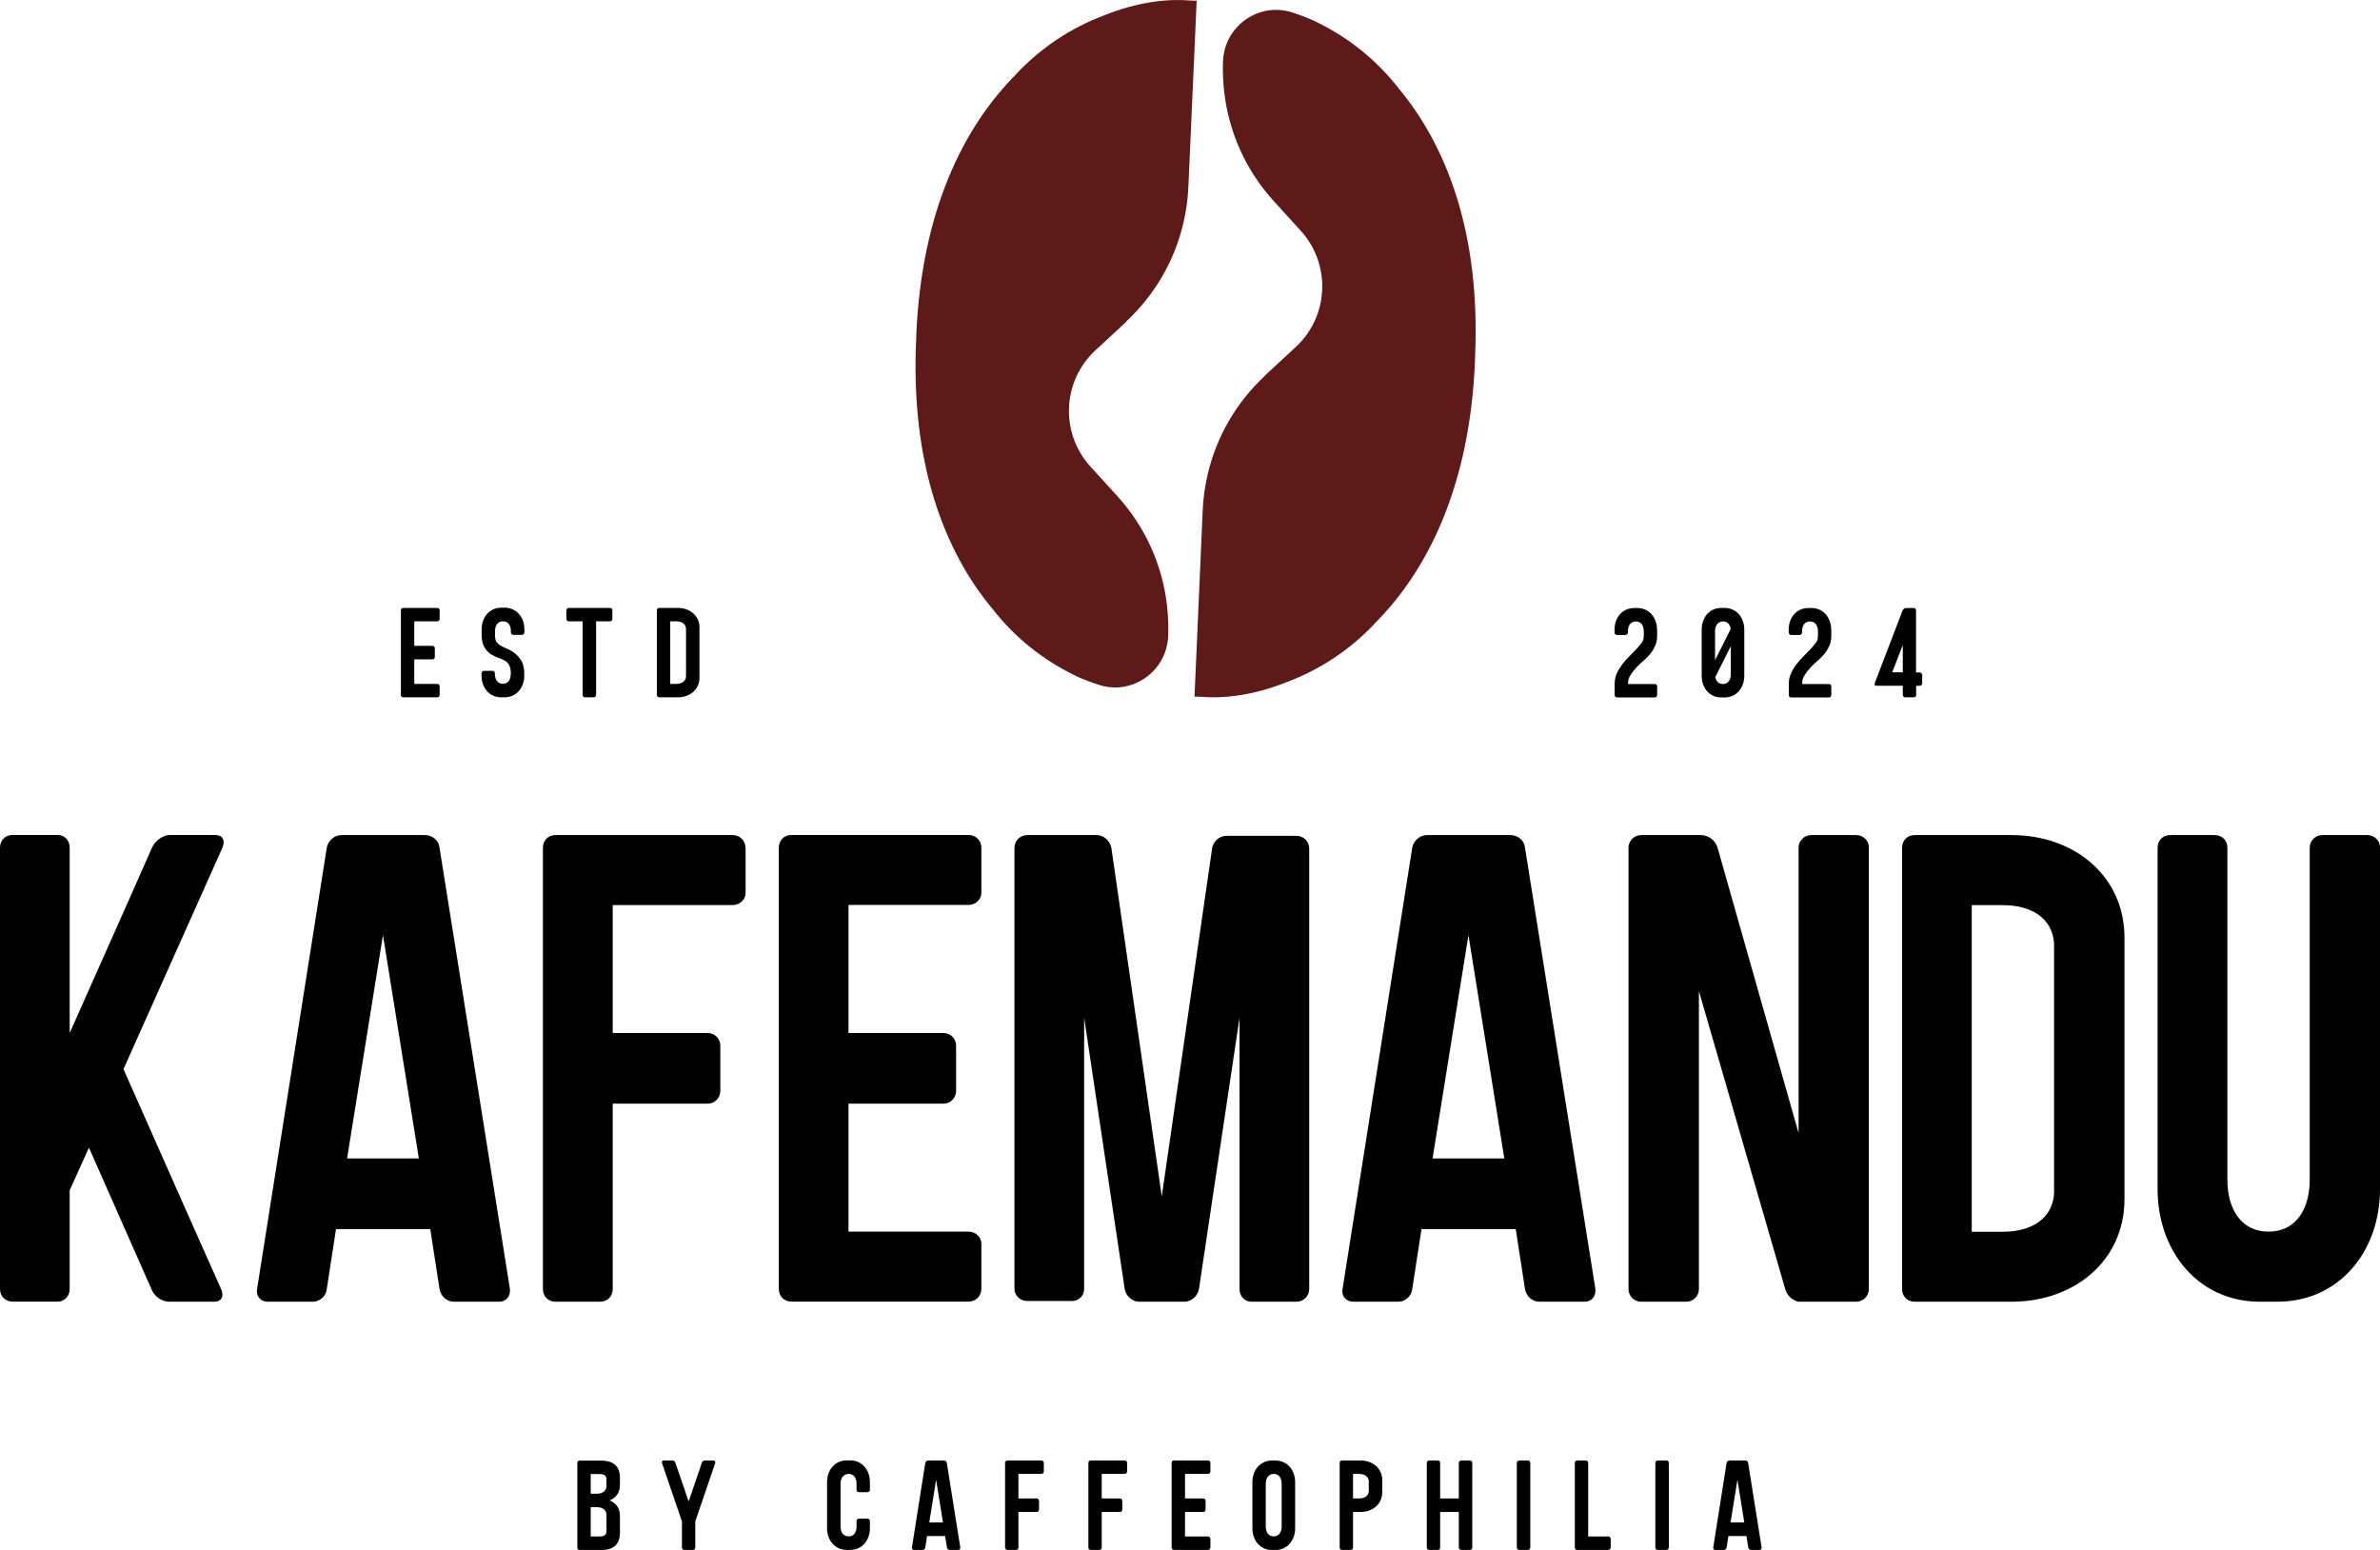
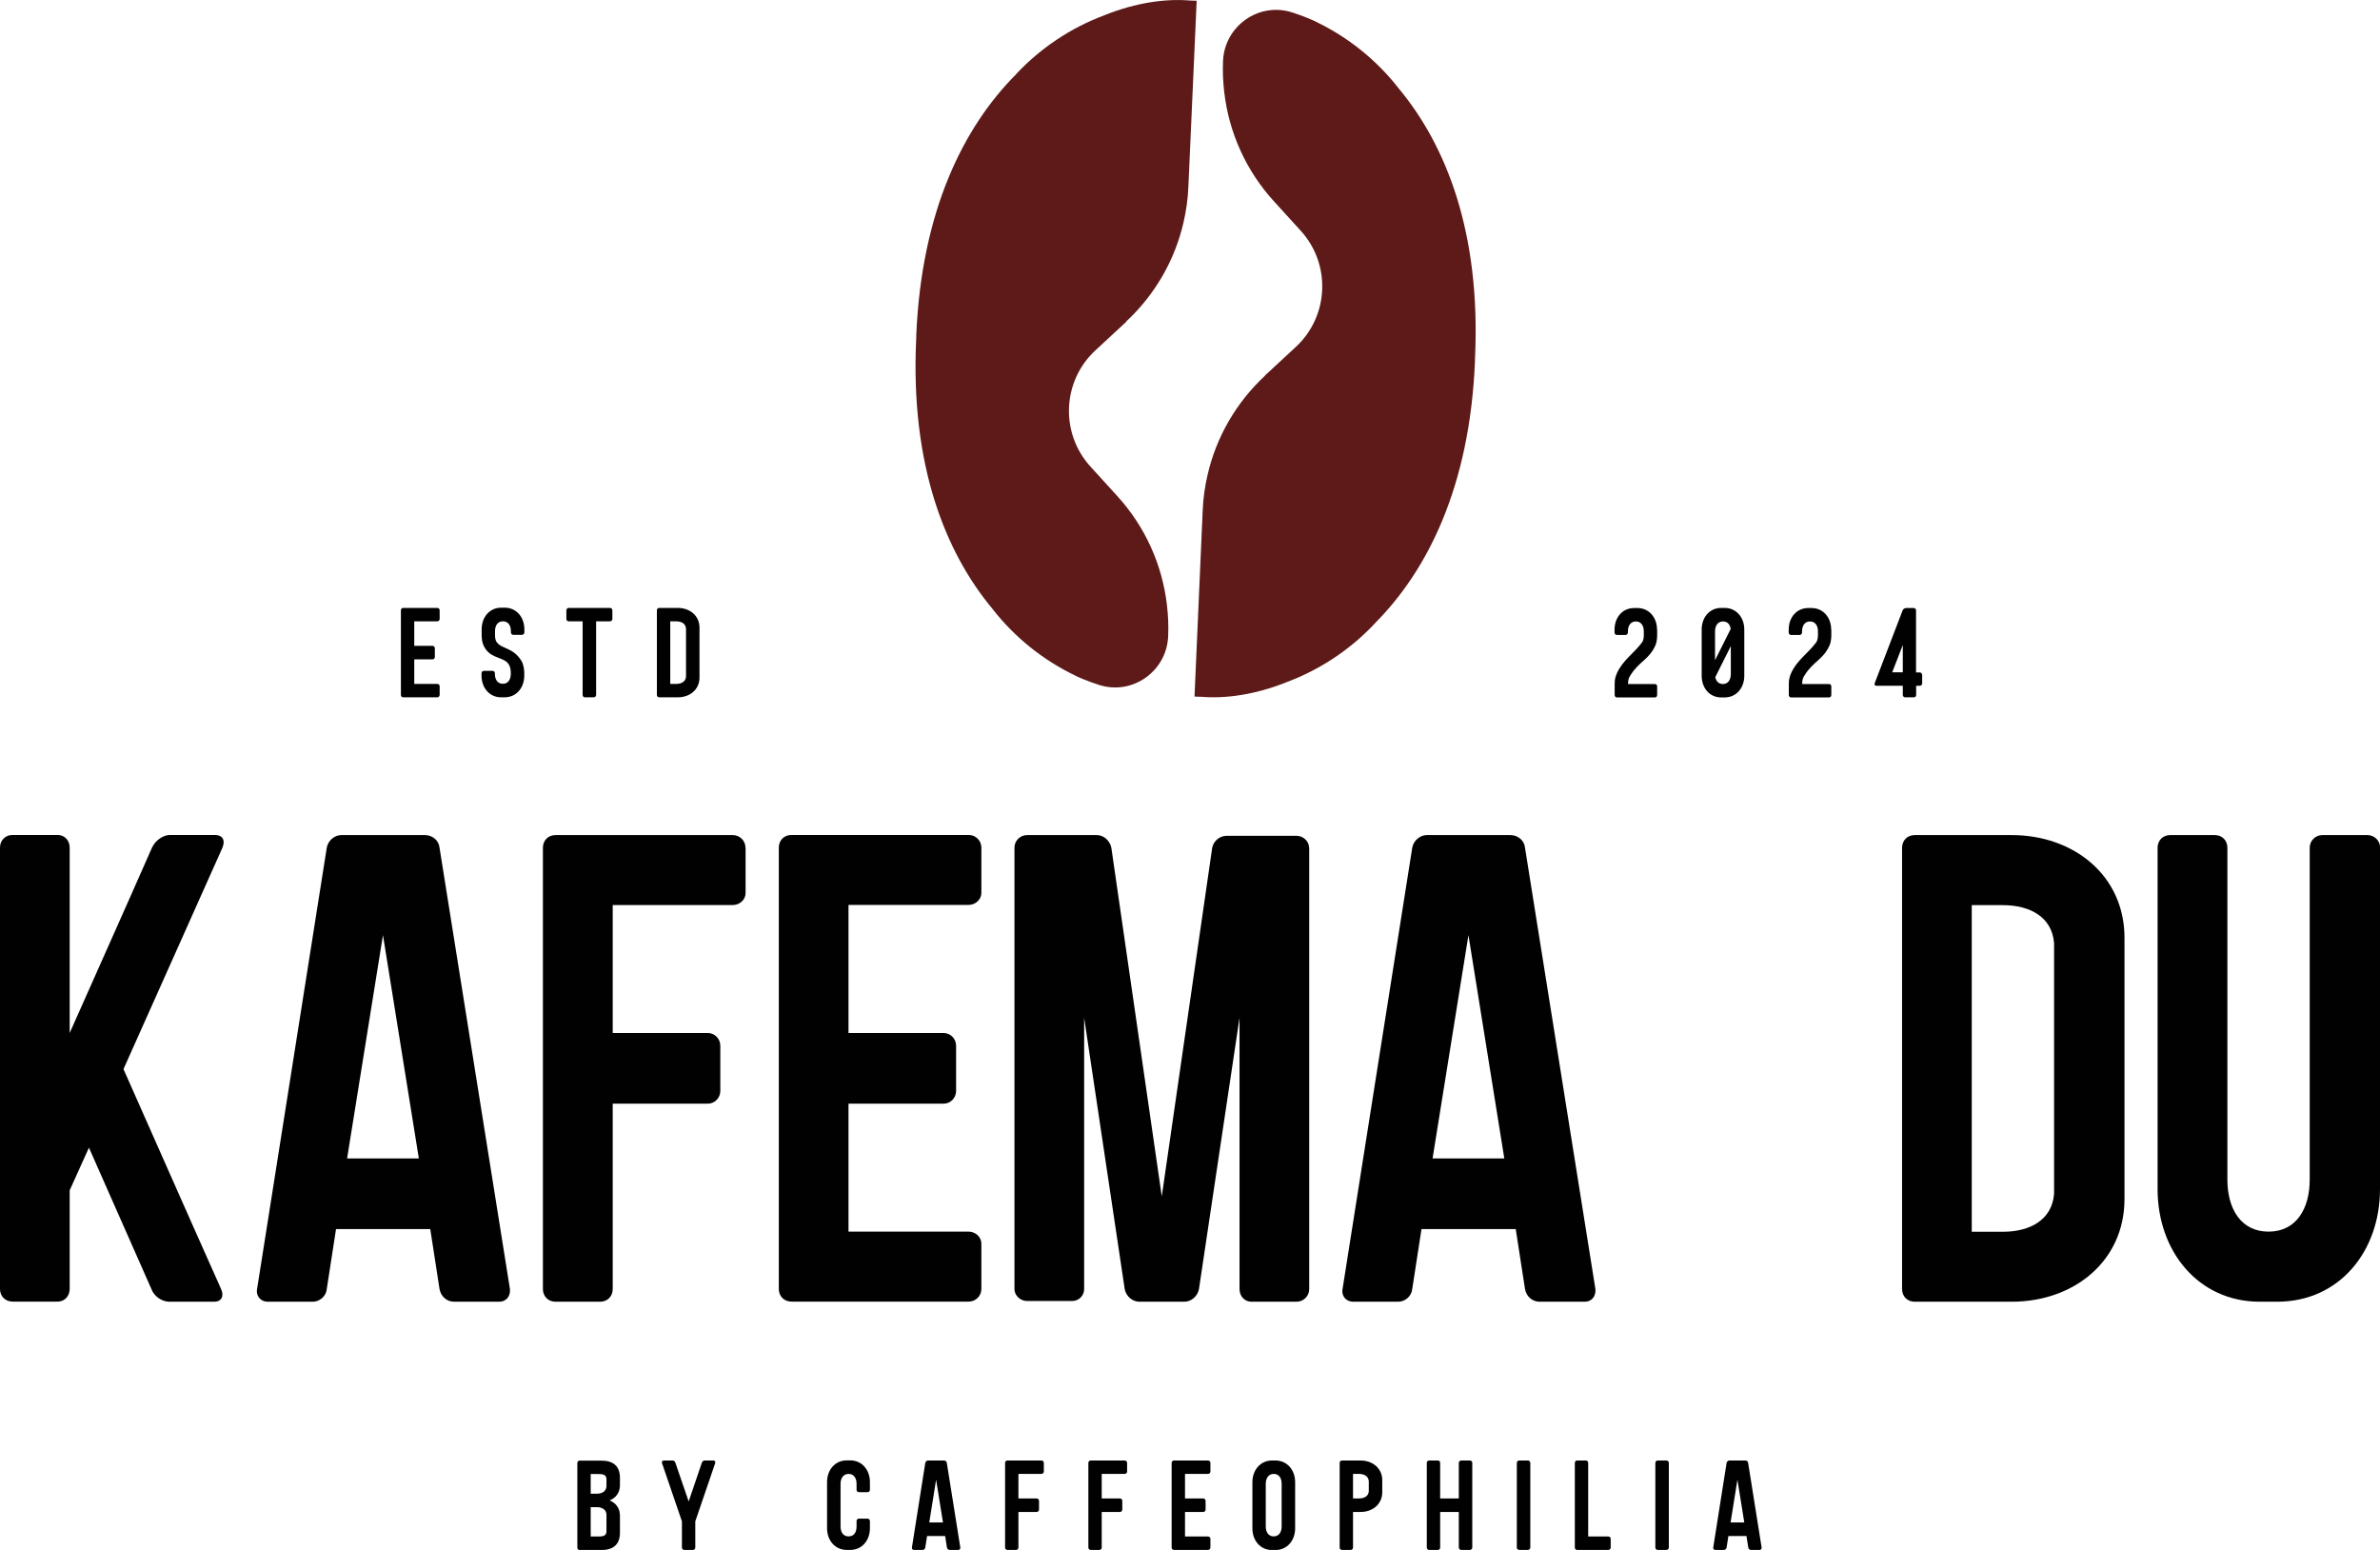
<svg xmlns="http://www.w3.org/2000/svg" width="258" height="168" viewBox="0 0 258 168" fill="none">
  <g clip-path="url(#clip0_0_695)">
    <path d="M115.229 69.049C118.021 70.228 121.061 70.909 124.257 71.001C121.674 71.093 118.504 70.503 115.229 69.049Z" fill="#5D1A18" />
    <path d="M24.11 91.891L13.386 115.886C18.709 127.948 23.967 139.723 23.967 139.723C24.332 140.522 23.967 141.098 23.249 141.098H18.357C17.561 141.098 16.7 140.522 16.413 139.723L9.642 124.399C8.924 125.984 8.206 127.581 7.554 129.022V139.71C7.554 140.509 6.98 141.085 6.262 141.085H1.37C0.574 141.085 0 140.509 0 139.71V91.878C0 91.079 0.574 90.503 1.37 90.503H6.262C6.98 90.503 7.554 91.079 7.554 91.878V111.969C12.303 101.347 16.478 91.878 16.478 91.878C16.843 91.079 17.704 90.503 18.422 90.503H23.315C24.11 90.503 24.463 91.079 24.11 91.878V91.891Z" fill="#010101" />
    <path d="M54.118 141.098H49.225C48.43 141.098 47.79 140.522 47.647 139.723L46.642 133.226H36.426L35.422 139.723C35.357 140.522 34.626 141.098 33.908 141.098H29.016C28.298 141.098 27.724 140.522 27.868 139.723L35.422 91.891C35.565 91.092 36.283 90.516 37.001 90.516H46.068C46.864 90.516 47.581 91.092 47.647 91.891L55.279 139.723C55.357 140.522 54.849 141.098 54.131 141.098H54.118ZM45.403 125.564L41.515 101.36L37.627 125.564H45.403Z" fill="#010101" />
    <path d="M80.825 91.891V96.803C80.825 97.523 80.172 98.099 79.455 98.099H66.421V111.969H76.715C77.511 111.969 78.085 112.624 78.085 113.345V118.256C78.085 118.976 77.511 119.631 76.715 119.631H66.421V139.723C66.421 140.522 65.847 141.098 65.051 141.098H60.224C59.428 141.098 58.854 140.522 58.854 139.723V91.891C58.854 91.092 59.428 90.516 60.224 90.516H79.442C80.159 90.516 80.812 91.092 80.812 91.891H80.825Z" fill="#010101" />
    <path d="M91.98 98.099V111.969H102.274C103.07 111.969 103.644 112.624 103.644 113.345V118.256C103.644 118.976 103.07 119.631 102.274 119.631H91.98V133.501H105.014C105.731 133.501 106.384 134.078 106.384 134.798V139.71C106.384 140.509 105.731 141.085 105.014 141.085H85.796C85 141.085 84.426 140.509 84.426 139.71V91.878C84.426 91.079 85 90.503 85.796 90.503H105.014C105.731 90.503 106.384 91.079 106.384 91.878V96.79C106.384 97.51 105.731 98.086 105.014 98.086H91.98V98.099Z" fill="#010101" />
    <path d="M141.923 91.891V139.723C141.923 140.522 141.27 141.098 140.553 141.098H135.66C134.943 141.098 134.369 140.522 134.369 139.723V110.319L129.972 139.723C129.828 140.522 129.111 141.098 128.393 141.098H123.501C122.783 141.098 122.066 140.522 121.922 139.723L117.525 110.319V139.723C117.525 140.443 116.951 141.019 116.234 141.019H111.341C110.624 141.019 109.971 140.443 109.971 139.723V91.891C109.971 91.092 110.624 90.516 111.341 90.516H118.895C119.691 90.516 120.33 91.171 120.474 91.891L125.94 129.677L131.407 91.891C131.551 91.171 132.203 90.594 132.986 90.594H140.54C141.257 90.594 141.91 91.171 141.91 91.891H141.923Z" fill="#010101" />
    <path d="M171.787 141.098H166.894C166.099 141.098 165.459 140.522 165.316 139.723L164.311 133.226H154.095L153.091 139.723C153.013 140.522 152.295 141.098 151.577 141.098H146.685C145.967 141.098 145.393 140.522 145.537 139.723L153.091 91.891C153.234 91.092 153.952 90.516 154.67 90.516H163.737C164.533 90.516 165.25 91.092 165.316 91.891L172.948 139.723C173.026 140.522 172.518 141.098 171.8 141.098H171.787ZM163.072 125.564L159.184 101.36L155.296 125.564H163.072Z" fill="#010101" />
-     <path d="M202.59 91.891V139.723C202.59 140.522 201.938 141.098 201.22 141.098H194.958C194.306 140.954 193.732 140.443 193.523 139.723L184.168 107.425V139.723C184.168 140.522 183.516 141.098 182.798 141.098H177.906C177.188 141.098 176.536 140.522 176.536 139.723V91.891C176.536 91.092 177.188 90.516 177.906 90.516H184.39C185.186 90.516 185.969 91.092 186.191 91.891L194.971 122.814V91.891C194.971 91.092 195.623 90.516 196.341 90.516H201.233C201.951 90.516 202.603 91.092 202.603 91.891H202.59Z" fill="#010101" />
    <path d="M230.302 101.649V129.965C230.302 136.684 224.835 141.098 218.064 141.098H207.561C206.765 141.098 206.191 140.522 206.191 139.723V91.891C206.191 91.092 206.765 90.516 207.561 90.516H218.064C224.835 90.516 230.302 94.93 230.302 101.649ZM222.669 102.225C222.447 99.409 220.073 98.112 217.124 98.112H213.745V133.515H217.124C220.073 133.515 222.447 132.218 222.669 129.402V102.238V102.225Z" fill="#010101" />
    <path d="M258 91.891V128.891C258 135.61 253.616 141.098 246.845 141.098H244.979C238.286 141.098 233.89 135.61 233.89 128.891V91.891C233.89 91.092 234.464 90.516 235.26 90.516H240.087C240.883 90.516 241.457 91.092 241.457 91.891V127.87C241.457 130.974 242.892 133.501 245.919 133.501C248.946 133.501 250.381 130.974 250.381 127.87V91.891C250.381 91.092 251.033 90.516 251.751 90.516H256.643C257.361 90.516 258.013 91.092 258.013 91.891H258Z" fill="#010101" />
    <path d="M44.907 67.347V70.005H46.877C47.034 70.005 47.138 70.136 47.138 70.267V71.21C47.138 71.355 47.034 71.472 46.877 71.472H44.907V74.131H47.399C47.542 74.131 47.66 74.236 47.66 74.38V75.323C47.66 75.48 47.529 75.585 47.399 75.585H43.72C43.563 75.585 43.459 75.48 43.459 75.323V66.155C43.459 65.998 43.563 65.893 43.72 65.893H47.399C47.542 65.893 47.66 65.998 47.66 66.155V67.098C47.66 67.242 47.529 67.347 47.399 67.347H44.907Z" fill="#010101" />
    <path d="M56.845 68.237V68.552C56.845 68.696 56.714 68.814 56.584 68.814H55.645C55.501 68.814 55.384 68.683 55.384 68.552V68.421C55.384 67.831 55.123 67.347 54.523 67.347C53.922 67.347 53.661 67.831 53.661 68.421V68.853C53.661 68.997 53.661 69.377 53.87 69.639C54.444 70.372 55.645 70.176 56.545 71.669C56.754 72.009 56.832 72.677 56.832 72.861V73.24C56.832 74.524 55.997 75.585 54.692 75.585H54.327C53.048 75.585 52.2 74.537 52.2 73.24V72.979C52.2 72.821 52.305 72.717 52.461 72.717H53.388C53.544 72.717 53.648 72.821 53.648 72.979V73.044C53.648 73.633 53.922 74.118 54.51 74.118C55.097 74.118 55.371 73.633 55.371 73.044V72.874C55.371 72.69 55.331 72.219 55.084 71.918C54.457 71.132 53.009 71.433 52.37 69.848C52.239 69.534 52.213 69.023 52.213 68.84V68.211C52.213 66.928 53.048 65.867 54.34 65.867H54.705C55.997 65.867 56.845 66.915 56.845 68.211V68.237Z" fill="#010101" />
    <path d="M66.382 66.155V67.098C66.382 67.242 66.251 67.347 66.121 67.347H64.621V75.323C64.621 75.48 64.49 75.585 64.36 75.585H63.42C63.277 75.585 63.159 75.48 63.159 75.323V67.347H61.659C61.515 67.347 61.398 67.242 61.398 67.098V66.155C61.398 65.998 61.528 65.893 61.659 65.893H66.121C66.264 65.893 66.382 65.998 66.382 66.155Z" fill="#010101" />
    <path d="M75.828 68.028V73.45C75.828 74.734 74.784 75.585 73.479 75.585H71.47C71.314 75.585 71.209 75.48 71.209 75.323V66.155C71.209 65.998 71.314 65.893 71.47 65.893H73.479C74.771 65.893 75.828 66.731 75.828 68.028ZM74.367 68.133C74.327 67.596 73.871 67.347 73.31 67.347H72.657V74.131H73.31C73.871 74.131 74.327 73.882 74.367 73.345V68.146V68.133Z" fill="#010101" />
    <path d="M179.641 68.237V68.866C179.641 69.049 179.615 69.56 179.484 69.874C178.806 71.486 177.723 71.643 176.758 73.175C176.588 73.437 176.484 73.647 176.484 74.105V74.144H179.38C179.537 74.144 179.641 74.249 179.641 74.393V75.336C179.641 75.493 179.537 75.598 179.38 75.598H175.296C175.14 75.598 175.036 75.493 175.036 75.336V74.105C175.036 73.607 175.14 73.293 175.283 72.966C175.91 71.564 177.123 70.817 177.984 69.652C178.18 69.403 178.193 69.01 178.193 68.866V68.434C178.193 67.844 177.919 67.36 177.332 67.36C176.745 67.36 176.471 67.844 176.471 68.434V68.565C176.471 68.709 176.34 68.827 176.21 68.827H175.27C175.127 68.827 175.022 68.696 175.022 68.565V68.25C175.022 66.967 175.844 65.906 177.149 65.906H177.501C178.78 65.906 179.628 66.954 179.628 68.25L179.641 68.237Z" fill="#010101" />
    <path d="M189.087 68.237V73.254C189.087 74.537 188.252 75.598 186.947 75.598H186.595C185.303 75.598 184.468 74.55 184.468 73.254V68.237C184.468 66.954 185.29 65.893 186.595 65.893H186.947C188.239 65.893 189.087 66.941 189.087 68.237ZM185.916 68.434V71.564L187.613 68.172C187.547 67.7 187.286 67.36 186.778 67.36C186.203 67.36 185.916 67.844 185.916 68.434ZM187.626 73.057V70.032L185.943 73.398C186.021 73.83 186.308 74.144 186.764 74.144C187.352 74.144 187.626 73.66 187.626 73.07V73.057Z" fill="#010101" />
    <path d="M198.52 68.237V68.866C198.52 69.049 198.494 69.56 198.363 69.874C197.685 71.485 196.602 71.642 195.636 73.175C195.467 73.437 195.362 73.646 195.362 74.105V74.144H198.259C198.415 74.144 198.52 74.249 198.52 74.393V75.336C198.52 75.493 198.415 75.598 198.259 75.598H194.175C194.019 75.598 193.914 75.493 193.914 75.336V74.105C193.914 73.607 194.019 73.293 194.162 72.965C194.788 71.564 196.002 70.817 196.863 69.652C197.058 69.403 197.072 69.01 197.072 68.866V68.434C197.072 67.844 196.798 67.36 196.21 67.36C195.623 67.36 195.349 67.844 195.349 68.434V68.565C195.349 68.709 195.219 68.827 195.088 68.827H194.149C194.006 68.827 193.901 68.696 193.901 68.565V68.25C193.901 66.967 194.723 65.906 196.028 65.906H196.38C197.659 65.906 198.507 66.954 198.507 68.25L198.52 68.237Z" fill="#010101" />
    <path d="M208.37 73.136V74.066C208.37 74.223 208.266 74.328 208.122 74.328H207.718V75.323C207.718 75.48 207.613 75.585 207.47 75.585H206.531C206.387 75.585 206.27 75.48 206.27 75.323V74.328H203.373C203.23 74.328 203.164 74.197 203.23 74.039L206.243 66.181C206.296 66.024 206.465 65.906 206.622 65.906H207.457C207.6 65.906 207.705 66.011 207.705 66.168V72.887H208.109C208.253 72.887 208.357 72.992 208.357 73.149L208.37 73.136ZM206.27 72.874V69.914C205.865 70.962 205.448 72.049 205.121 72.874H206.27Z" fill="#010101" />
    <path d="M66.069 162.63C66.747 162.905 67.204 163.442 67.204 164.307V166.14C67.204 167.424 66.46 168.013 65.182 168.013H62.833C62.69 168.013 62.585 167.908 62.585 167.751V158.583C62.585 158.426 62.69 158.321 62.833 158.321H65.182C66.46 158.321 67.204 158.897 67.204 160.194V160.98C67.204 161.818 66.747 162.368 66.069 162.643V162.63ZM64.034 159.762V161.91H64.686C65.247 161.91 65.704 161.661 65.743 161.124V160.299C65.704 159.762 65.247 159.775 64.686 159.775H64.034V159.762ZM65.743 164.136C65.704 163.612 65.247 163.364 64.686 163.364H64.034V166.546H64.686C65.247 166.546 65.704 166.559 65.743 166.022V164.136Z" fill="#010101" />
    <path d="M77.537 158.57L75.384 164.87H75.371V167.738C75.371 167.895 75.267 168 75.11 168H74.184C74.028 168 73.923 167.895 73.923 167.738V164.87H73.91L71.757 158.57C71.731 158.413 71.81 158.308 71.966 158.308H72.906C73.049 158.308 73.192 158.413 73.219 158.57L74.654 162.748L76.076 158.57C76.102 158.413 76.258 158.308 76.389 158.308H77.328C77.472 158.308 77.563 158.413 77.537 158.57Z" fill="#010101" />
    <path d="M94.302 160.652V161.491C94.302 161.635 94.198 161.739 94.041 161.739H93.115C92.958 161.739 92.854 161.635 92.854 161.491V160.836C92.854 160.246 92.58 159.762 91.993 159.762C91.406 159.762 91.119 160.246 91.119 160.836V165.459C91.119 166.048 91.38 166.533 91.993 166.533C92.606 166.533 92.854 166.048 92.854 165.459V164.87C92.854 164.726 92.958 164.608 93.115 164.608H94.041C94.198 164.608 94.302 164.739 94.302 164.87V165.656C94.302 166.939 93.467 168 92.175 168H91.797C90.505 168 89.657 166.952 89.657 165.656V160.639C89.657 159.356 90.493 158.295 91.797 158.295H92.175C93.454 158.295 94.302 159.343 94.302 160.639V160.652Z" fill="#010101" />
    <path d="M103.892 168H102.952C102.796 168 102.678 167.895 102.652 167.738L102.456 166.494H100.499L100.304 167.738C100.291 167.895 100.147 168 100.017 168H99.077C98.934 168 98.829 167.895 98.856 167.738L100.304 158.57C100.33 158.413 100.473 158.308 100.604 158.308H102.339C102.496 158.308 102.626 158.413 102.639 158.57L104.1 167.738C104.113 167.895 104.022 168 103.879 168H103.892ZM102.222 165.027L101.478 160.39L100.734 165.027H102.222Z" fill="#010101" />
    <path d="M113.155 158.57V159.513C113.155 159.657 113.024 159.762 112.894 159.762H110.402V162.42H112.372C112.528 162.42 112.633 162.551 112.633 162.682V163.625C112.633 163.769 112.528 163.887 112.372 163.887H110.402V167.738C110.402 167.895 110.297 168 110.141 168H109.215C109.058 168 108.954 167.895 108.954 167.738V158.57C108.954 158.413 109.058 158.308 109.215 158.308H112.894C113.037 158.308 113.155 158.413 113.155 158.57Z" fill="#010101" />
    <path d="M122.183 158.57V159.513C122.183 159.657 122.053 159.762 121.922 159.762H119.43V162.42H121.4C121.557 162.42 121.661 162.551 121.661 162.682V163.625C121.661 163.769 121.557 163.887 121.4 163.887H119.43V167.738C119.43 167.895 119.326 168 119.169 168H118.243C118.087 168 117.982 167.895 117.982 167.738V158.57C117.982 158.413 118.087 158.308 118.243 158.308H121.922C122.066 158.308 122.183 158.413 122.183 158.57Z" fill="#010101" />
    <path d="M128.459 159.762V162.42H130.429C130.585 162.42 130.69 162.551 130.69 162.682V163.625C130.69 163.769 130.585 163.887 130.429 163.887H128.459V166.546H130.951C131.094 166.546 131.212 166.651 131.212 166.795V167.738C131.212 167.895 131.081 168 130.951 168H127.271C127.115 168 127.01 167.895 127.01 167.738V158.57C127.01 158.413 127.115 158.308 127.271 158.308H130.951C131.094 158.308 131.212 158.413 131.212 158.57V159.513C131.212 159.657 131.081 159.762 130.951 159.762H128.459Z" fill="#010101" />
    <path d="M137.892 158.308H138.257C139.548 158.308 140.397 159.356 140.397 160.652V165.669C140.397 166.952 139.548 168.013 138.257 168.013H137.892C136.613 168.013 135.765 166.965 135.765 165.669V160.652C135.765 159.369 136.613 158.308 137.892 158.308ZM138.074 159.762C137.5 159.762 137.213 160.246 137.213 160.836V165.459C137.213 166.048 137.487 166.533 138.074 166.533C138.661 166.533 138.935 166.048 138.935 165.459V160.836C138.935 160.246 138.674 159.762 138.074 159.762Z" fill="#010101" />
    <path d="M149.842 160.443V161.739C149.842 163.036 148.798 163.887 147.494 163.887H146.672V167.738C146.672 167.895 146.567 168 146.411 168H145.485C145.328 168 145.224 167.895 145.224 167.738V158.57C145.224 158.413 145.328 158.308 145.485 158.308H147.494C148.785 158.308 149.842 159.146 149.842 160.443ZM148.381 160.548C148.342 160.011 147.885 159.762 147.324 159.762H146.672V162.42H147.324C147.885 162.42 148.342 162.185 148.381 161.648V160.548Z" fill="#010101" />
    <path d="M159.601 158.57V167.738C159.601 167.895 159.471 168 159.34 168H158.401C158.258 168 158.14 167.895 158.14 167.738V163.887H156.118V167.738C156.118 167.895 156.013 168 155.87 168H154.931C154.774 168 154.67 167.895 154.67 167.738V158.57C154.67 158.413 154.774 158.308 154.931 158.308H155.87C156.013 158.308 156.118 158.413 156.118 158.57V162.42H158.14V158.57C158.14 158.413 158.271 158.308 158.401 158.308H159.34C159.484 158.308 159.601 158.413 159.601 158.57Z" fill="#010101" />
    <path d="M164.689 158.308H165.629C165.772 158.308 165.89 158.413 165.89 158.57V167.738C165.89 167.895 165.759 168 165.629 168H164.689C164.546 168 164.428 167.895 164.428 167.738V158.57C164.428 158.413 164.559 158.308 164.689 158.308Z" fill="#010101" />
    <path d="M174.605 166.795V167.738C174.605 167.895 174.475 168 174.344 168H170.965C170.821 168 170.717 167.895 170.717 167.738V158.57C170.717 158.413 170.821 158.308 170.965 158.308H171.904C172.061 158.308 172.165 158.413 172.165 158.57V166.546H174.344C174.488 166.546 174.605 166.651 174.605 166.795Z" fill="#010101" />
    <path d="M179.706 158.308H180.646C180.789 158.308 180.907 158.413 180.907 158.57V167.738C180.907 167.895 180.776 168 180.646 168H179.706C179.563 168 179.445 167.895 179.445 167.738V158.57C179.445 158.413 179.576 158.308 179.706 158.308Z" fill="#010101" />
    <path d="M190.757 168H189.818C189.661 168 189.544 167.895 189.518 167.738L189.322 166.494H187.365L187.169 167.738C187.156 167.895 187.013 168 186.882 168H185.943C185.799 168 185.695 167.895 185.721 167.738L187.169 158.57C187.195 158.413 187.339 158.308 187.469 158.308H189.205C189.361 158.308 189.492 158.413 189.505 158.57L190.966 167.738C190.979 167.895 190.888 168 190.744 168H190.757ZM189.087 165.027L188.343 160.39L187.6 165.027H189.087Z" fill="#010101" />
    <path d="M122.066 34.865C125.197 31.957 127.363 28.199 128.302 24.086C128.589 22.842 128.772 21.558 128.824 20.248L129.724 0.079H129.646C129.398 0.065 129.15 0.065 128.915 0.052C126.345 -0.157 123.149 0.288 119.822 1.611C119.796 1.611 119.756 1.637 119.73 1.65C116.077 3.012 112.816 5.2 110.18 8.002C110.18 8.002 110.154 8.029 110.154 8.042C104.479 13.739 99.899 22.816 99.325 36.345C99.325 36.437 99.325 36.515 99.325 36.607C99.325 36.699 99.312 36.777 99.312 36.869C98.699 50.399 102.456 59.855 107.61 66.024C107.61 66.024 107.623 66.05 107.636 66.063C110.011 69.089 113.063 71.551 116.586 73.24C116.612 73.254 116.651 73.28 116.677 73.293C117.486 73.66 118.321 73.974 119.13 74.236C122.731 75.401 126.463 72.782 126.632 68.984C126.684 67.844 126.632 66.718 126.502 65.592C125.993 61.204 124.127 57.065 121.113 53.765L118.217 50.582C114.903 46.954 115.138 41.322 118.739 37.982L122.092 34.878L122.066 34.865Z" fill="#5D1A18" />
    <path d="M137.135 40.72C134.003 43.627 131.838 47.386 130.898 51.499C130.611 52.743 130.429 54.027 130.376 55.336L129.489 75.506H129.568C129.815 75.519 130.063 75.519 130.298 75.532C132.868 75.742 136.065 75.297 139.392 73.974C139.418 73.974 139.457 73.948 139.483 73.935C143.136 72.572 146.398 70.385 149.033 67.582C149.033 67.582 149.059 67.556 149.059 67.543C154.735 61.846 159.314 52.769 159.888 39.24C159.888 39.148 159.888 39.069 159.888 38.978C159.888 38.886 159.901 38.807 159.901 38.716C160.514 25.186 156.757 15.73 151.604 9.561C151.604 9.561 151.59 9.535 151.577 9.522C149.203 6.496 146.15 4.034 142.627 2.344C142.601 2.331 142.562 2.305 142.536 2.292C141.727 1.925 140.892 1.611 140.083 1.349C136.482 0.183 132.751 2.803 132.581 6.601C132.529 7.74 132.581 8.867 132.712 9.993C133.221 14.381 135.086 18.52 138.1 21.82L140.997 25.003C144.31 28.631 144.076 34.263 140.475 37.602L137.122 40.706L137.135 40.72Z" fill="#5D1A18" />
  </g>
  <defs>
    <clipPath id="clip0_0_695">
      <rect width="258" height="168" fill="white" />
    </clipPath>
  </defs>
</svg>